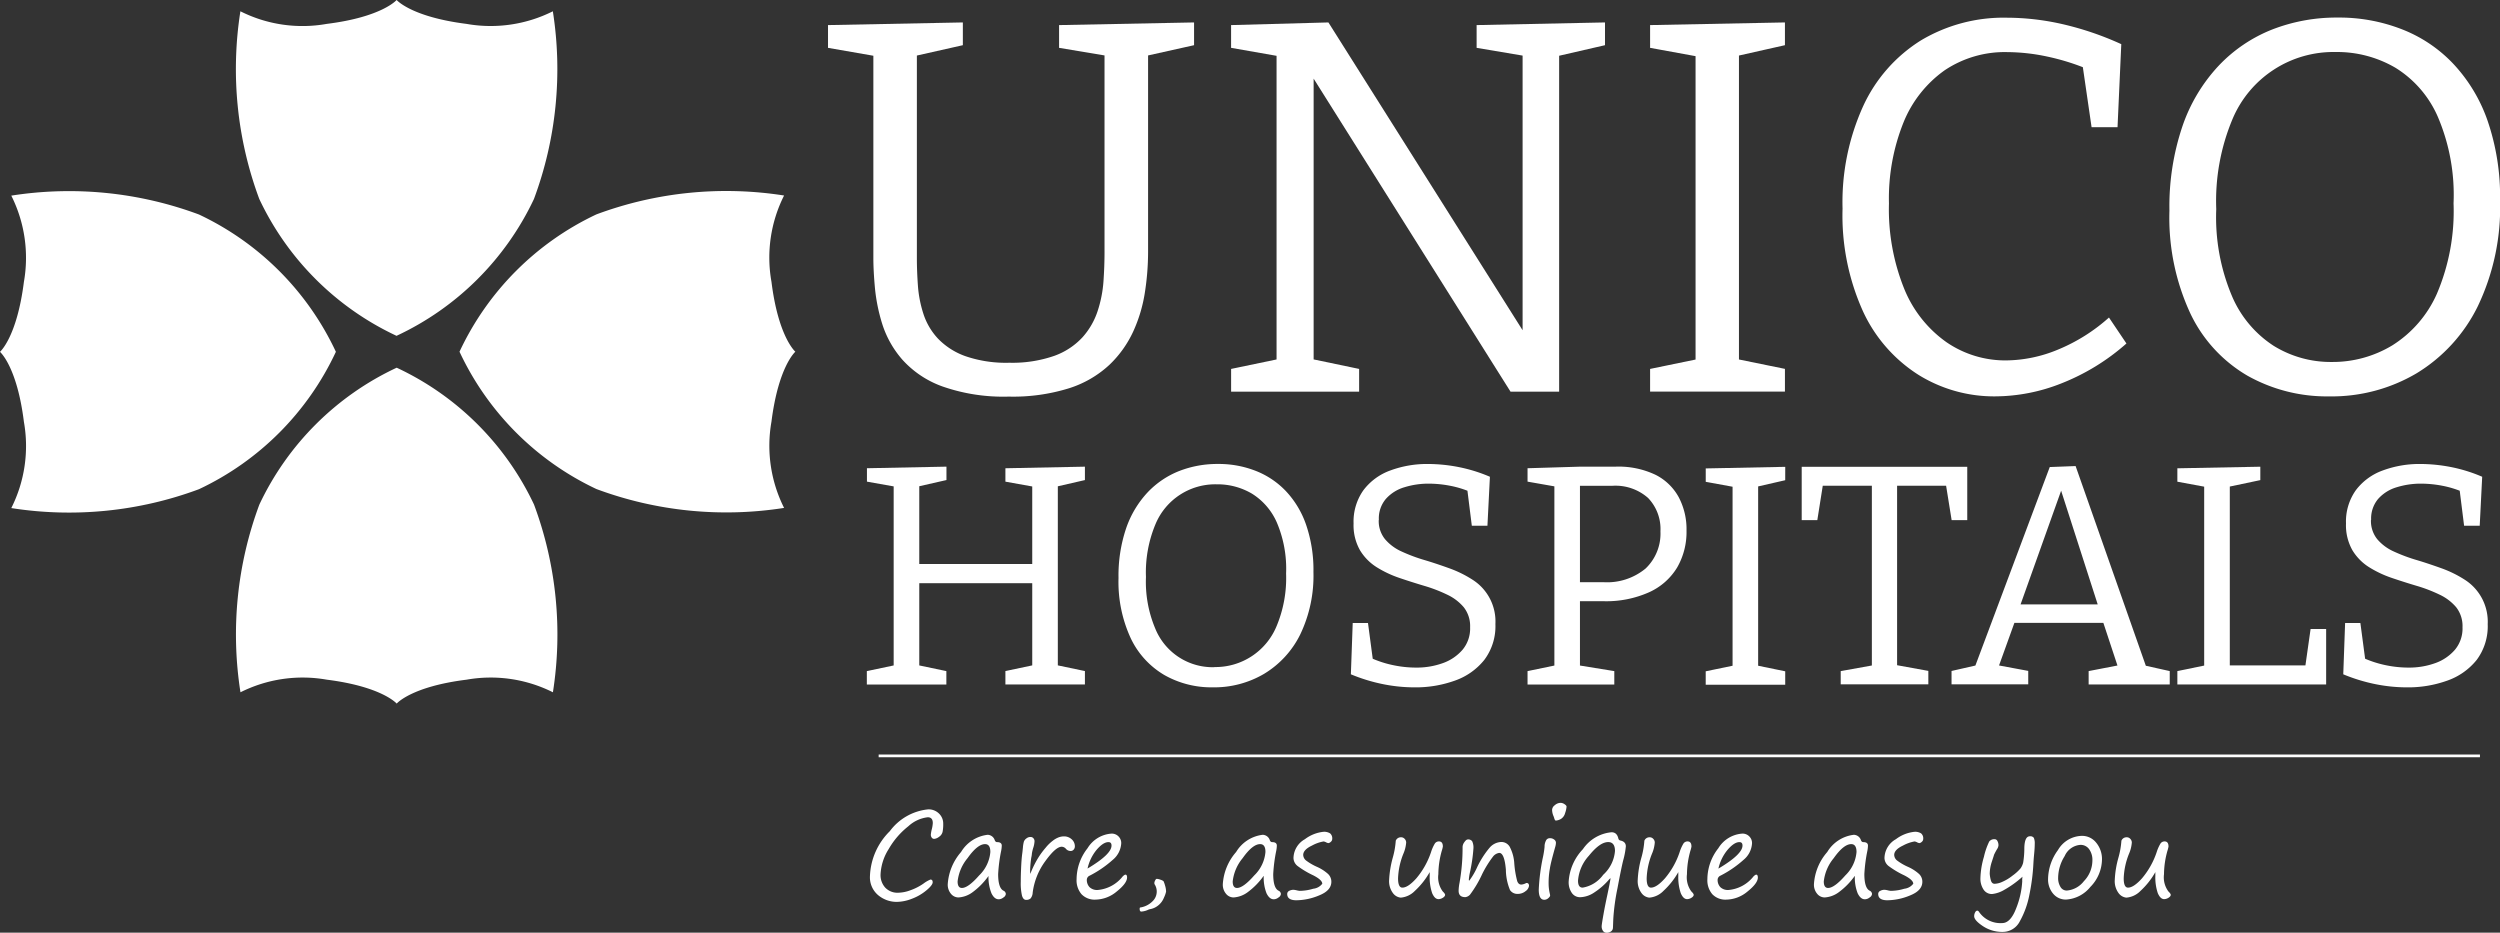
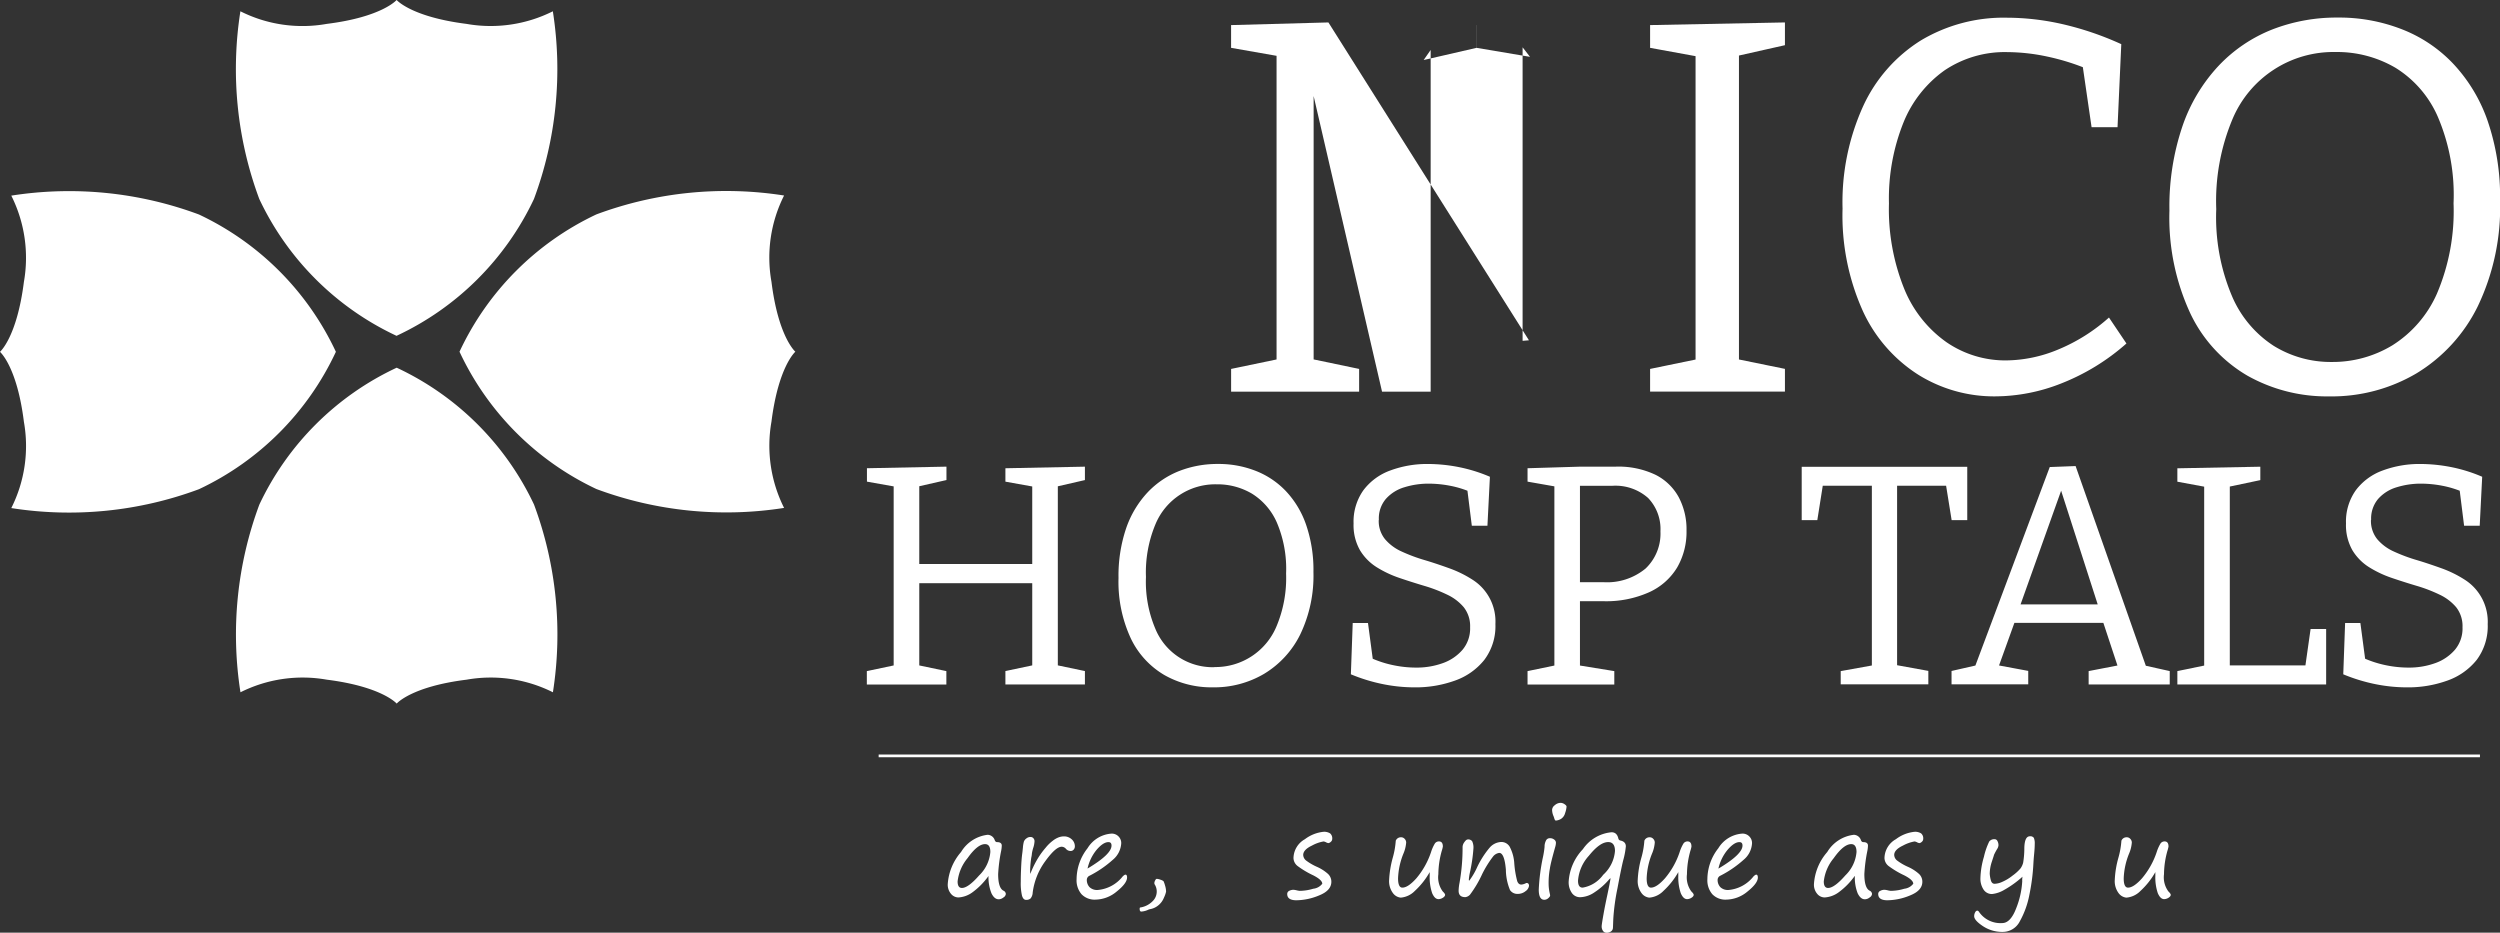
<svg xmlns="http://www.w3.org/2000/svg" id="Logo_-_H_-_White" data-name="Logo - H - White" width="107.218" height="40" viewBox="0 0 107.218 40">
  <rect x="0" y="0" width="107.218" height="40" fill="#333333" stroke="none" />
  <path id="Path_8680" data-name="Path 8680" d="M17.012,14.4A12.231,12.231,0,0,0,22.9,8.534a15.975,15.975,0,0,0,.81-8.05,5.945,5.945,0,0,1-3.7.541c-2.377-.3-3-1.026-3-1.026s-.621.73-3,1.026a5.913,5.913,0,0,1-3.7-.541,15.975,15.975,0,0,0,.81,8.05,12.231,12.231,0,0,0,5.889,5.87Zm-2.608.685A12.231,12.231,0,0,0,8.534,9.2a15.975,15.975,0,0,0-8.05-.81,5.945,5.945,0,0,1,.541,3.7c-.3,2.377-1.026,3-1.026,3s.73.621,1.026,3a5.913,5.913,0,0,1-.541,3.7,15.975,15.975,0,0,0,8.05-.81,12.214,12.214,0,0,0,5.87-5.889Zm2.608.685a12.231,12.231,0,0,0-5.889,5.87,15.975,15.975,0,0,0-.81,8.05,5.945,5.945,0,0,1,3.7-.541c2.377.3,3,1.026,3,1.026s.621-.73,3-1.026a5.945,5.945,0,0,1,3.7.541,15.975,15.975,0,0,0-.81-8.05,12.231,12.231,0,0,0-5.889-5.87Zm17.1-.685s-.73-.621-1.026-3a5.913,5.913,0,0,1,.541-3.7,15.975,15.975,0,0,0-8.05.81,12.231,12.231,0,0,0-5.87,5.889,12.231,12.231,0,0,0,5.87,5.889,15.975,15.975,0,0,0,8.05.81,5.945,5.945,0,0,1-.541-3.7c.3-2.377,1.026-3,1.026-3Z" transform="translate(0 0)" fill="#fff" />
-   <path id="Path_8681" data-name="Path 8681" d="M101.176,94.729c.064,0,.095.038.095.117s-.091.2-.272.348a2.121,2.121,0,0,1-.624.36,1.814,1.814,0,0,1-.651.132,1.235,1.235,0,0,1-.787-.284,1,1,0,0,1-.356-.825,2.853,2.853,0,0,1,.852-1.923,2.332,2.332,0,0,1,1.639-.935.63.63,0,0,1,.473.182.59.59,0,0,1,.178.424,1.7,1.7,0,0,1-.026.352.352.352,0,0,1-.155.22.393.393,0,0,1-.208.087.125.125,0,0,1-.1-.049.205.205,0,0,1-.042-.132,1.449,1.449,0,0,1,.042-.235,1.359,1.359,0,0,0,.042-.261q0-.25-.216-.25a1.482,1.482,0,0,0-.833.386,3.39,3.39,0,0,0-.844.98,2.213,2.213,0,0,0-.348,1.094.8.8,0,0,0,.2.556.722.722,0,0,0,.568.22,1.575,1.575,0,0,0,.515-.106,2.335,2.335,0,0,0,.556-.284,1.3,1.3,0,0,1,.3-.174Z" transform="translate(-61.271 -57.007)" fill="#fff" />
  <path id="Path_8682" data-name="Path 8682" d="M109.148,96.367a3.075,3.075,0,0,1-.674.689,1.128,1.128,0,0,1-.613.231.417.417,0,0,1-.325-.159.606.606,0,0,1-.136-.409,2.329,2.329,0,0,1,.571-1.381,1.542,1.542,0,0,1,1.139-.738.331.331,0,0,1,.307.235c.023.053.053.079.1.079.129,0,.2.049.2.151a1.311,1.311,0,0,1-.023.208,6.724,6.724,0,0,0-.132,1.014c0,.394.076.628.223.708a.165.165,0,0,1,.106.144.2.2,0,0,1-.106.151.325.325,0,0,1-.2.076c-.125,0-.227-.087-.31-.257A1.855,1.855,0,0,1,109.148,96.367ZM109,95q-.324,0-.749.6a1.889,1.889,0,0,0-.428,1c0,.185.061.28.185.28.178,0,.428-.182.742-.541a1.574,1.574,0,0,0,.477-1C109.228,95.111,109.152,95,109,95Z" transform="translate(-66.754 -58.798)" fill="#fff" />
  <path id="Path_8683" data-name="Path 8683" d="M116.067,96.406c.015-.03.034-.068.057-.121a4.064,4.064,0,0,1,.307-.6,3.528,3.528,0,0,1,.307-.413,1.712,1.712,0,0,1,.307-.3.969.969,0,0,1,.25-.144.658.658,0,0,1,.216-.042.483.483,0,0,1,.348.129.4.4,0,0,1,.132.3.209.209,0,0,1-.049.136.166.166,0,0,1-.144.061.257.257,0,0,1-.189-.091.249.249,0,0,0-.182-.091c-.17,0-.4.2-.7.613a2.888,2.888,0,0,0-.545,1.355.424.424,0,0,1-.091.25.275.275,0,0,1-.193.061c-.083,0-.136-.061-.174-.178a2.4,2.4,0,0,1-.053-.6c0-.076,0-.246.011-.5.011-.307.03-.556.057-.742q.006-.045.023-.216a1.427,1.427,0,0,1,.042-.261.293.293,0,0,1,.106-.136.273.273,0,0,1,.17-.064.164.164,0,0,1,.136.057.193.193,0,0,1,.045.121,1.016,1.016,0,0,1-.049.269,1.635,1.635,0,0,0-.064.265.971.971,0,0,1-.027.174,4.622,4.622,0,0,0-.049.553v.155h0Z" transform="translate(-71.893 -58.916)" fill="#fff" />
  <path id="Path_8684" data-name="Path 8684" d="M124.165,96.341c0,.167-.148.367-.439.6a1.448,1.448,0,0,1-.908.352.776.776,0,0,1-.606-.231.914.914,0,0,1-.212-.647,2.163,2.163,0,0,1,.469-1.325,1.309,1.309,0,0,1,1.029-.628.4.4,0,0,1,.3.121.4.4,0,0,1,.117.288.99.99,0,0,1-.367.719,4.669,4.669,0,0,1-.984.674.2.2,0,0,0-.125.17.447.447,0,0,0,.117.325.468.468,0,0,0,.348.121,1.529,1.529,0,0,0,1.071-.579c.053-.053.095-.079.121-.079C124.138,96.22,124.165,96.261,124.165,96.341Zm-1.7-.378q1.033-.613,1.033-.988c0-.1-.045-.148-.132-.148-.151,0-.318.11-.507.329A1.916,1.916,0,0,0,122.469,95.962Z" transform="translate(-75.828 -58.711)" fill="#fff" />
  <path id="Path_8685" data-name="Path 8685" d="M129.165,100.82a.94.94,0,0,0,.583-.318.574.574,0,0,0,.061-.647.145.145,0,0,1-.03-.091.274.274,0,0,1,.034-.106q.034-.068.068-.068a.547.547,0,0,1,.163.038.373.373,0,0,1,.129.064,1.11,1.11,0,0,1,.064.182.947.947,0,0,1,.045.265,1.2,1.2,0,0,1-.091.257.8.8,0,0,1-.25.337.756.756,0,0,1-.3.148.867.867,0,0,0-.106.026.843.843,0,0,1-.314.087c-.049,0-.072-.038-.072-.114a.09.09,0,0,1,.015-.061Z" transform="translate(-80.272 -61.899)" fill="#fff" />
-   <path id="Path_8686" data-name="Path 8686" d="M140.318,96.367a3.075,3.075,0,0,1-.674.689,1.128,1.128,0,0,1-.613.231.417.417,0,0,1-.325-.159.606.606,0,0,1-.136-.409,2.306,2.306,0,0,1,.571-1.381,1.542,1.542,0,0,1,1.139-.738.331.331,0,0,1,.307.235c.023.053.053.079.1.079.129,0,.2.049.2.151a1.312,1.312,0,0,1-.023.208,6.722,6.722,0,0,0-.132,1.014c0,.394.076.628.223.708a.165.165,0,0,1,.106.144.2.2,0,0,1-.106.151.325.325,0,0,1-.2.076c-.125,0-.227-.087-.31-.257a1.854,1.854,0,0,1-.121-.742ZM140.171,95q-.324,0-.749.6a1.889,1.889,0,0,0-.428,1c0,.185.061.28.185.28.178,0,.428-.182.742-.541a1.574,1.574,0,0,0,.477-1C140.4,95.111,140.322,95,140.171,95Z" transform="translate(-86.127 -58.798)" fill="#fff" />
  <path id="Path_8687" data-name="Path 8687" d="M147.372,96.479c0-.106-.129-.227-.39-.36a3.819,3.819,0,0,1-.67-.4.445.445,0,0,1-.174-.341.948.948,0,0,1,.488-.806,1.594,1.594,0,0,1,.795-.318.48.48,0,0,1,.288.068.277.277,0,0,1,.091.235.165.165,0,0,1-.064.129.188.188,0,0,1-.1.053.292.292,0,0,1-.106-.038.37.37,0,0,0-.1-.034,1.585,1.585,0,0,0-.5.178c-.25.117-.375.254-.375.4a.319.319,0,0,0,.132.246,2.379,2.379,0,0,0,.473.272,1.8,1.8,0,0,1,.439.28.455.455,0,0,1,.163.352c0,.25-.17.443-.515.583a2.607,2.607,0,0,1-.984.212c-.265,0-.394-.091-.394-.269a.148.148,0,0,1,.087-.136.4.4,0,0,1,.178-.045.821.821,0,0,1,.14.023.775.775,0,0,0,.132.023,2.041,2.041,0,0,0,.579-.091.557.557,0,0,0,.386-.212Z" transform="translate(-90.664 -58.58)" fill="#fff" />
  <path id="Path_8688" data-name="Path 8688" d="M159.161,96.371a3.3,3.3,0,0,1-.64.81.954.954,0,0,1-.606.288.472.472,0,0,1-.329-.189.86.86,0,0,1-.167-.579,4.377,4.377,0,0,1,.155-.942,3.523,3.523,0,0,0,.129-.73.232.232,0,0,1,.223-.148.2.2,0,0,1,.163.072.228.228,0,0,1,.061.151,1.5,1.5,0,0,1-.121.484,3.106,3.106,0,0,0-.227,1.052c0,.265.061.4.185.4.159,0,.36-.132.6-.4a3.415,3.415,0,0,0,.628-1.12,1.7,1.7,0,0,1,.167-.375.208.208,0,0,1,.174-.087c.11,0,.167.072.167.22a1.121,1.121,0,0,1-.045.178,3.8,3.8,0,0,0-.148,1.01,1.017,1.017,0,0,0,.189.738c.064.061.1.11.1.148s-.034.087-.1.125a.36.36,0,0,1-.178.057c-.114,0-.2-.083-.276-.254a2.1,2.1,0,0,1-.106-.749v-.159Z" transform="translate(-97.843 -58.972)" fill="#fff" />
  <path id="Path_8689" data-name="Path 8689" d="M167.041,95.7a.409.409,0,0,0-.276.167,4.5,4.5,0,0,0-.458.742,4.754,4.754,0,0,1-.522.882.326.326,0,0,1-.2.106c-.193,0-.288-.091-.288-.276a1.926,1.926,0,0,1,.038-.333,8.551,8.551,0,0,0,.132-1.552.369.369,0,0,1,.079-.2c.053-.076.1-.114.151-.114a.208.208,0,0,1,.182.079.635.635,0,0,1,.053.314,6.983,6.983,0,0,1-.148,1.014,2.181,2.181,0,0,0-.049.322c0,.026.008.038.019.038a2.961,2.961,0,0,0,.341-.583,3.874,3.874,0,0,1,.534-.833.693.693,0,0,1,.5-.242.415.415,0,0,1,.356.2,1.744,1.744,0,0,1,.2.73,4.156,4.156,0,0,0,.125.749c.038.1.095.148.174.148A.5.5,0,0,0,168.18,97a.06.06,0,0,1,.03-.011c.068,0,.106.042.106.121a.324.324,0,0,1-.144.227.527.527,0,0,1-.348.121.378.378,0,0,1-.322-.163,2.322,2.322,0,0,1-.178-.878C167.283,95.945,167.189,95.7,167.041,95.7Z" transform="translate(-102.741 -59.121)" fill="#fff" />
  <path id="Path_8690" data-name="Path 8690" d="M174.8,94.466a1.958,1.958,0,0,0,.053.416.306.306,0,0,1,.011.072q0,.045-.079.114a.257.257,0,0,1-.17.068c-.159,0-.238-.144-.238-.435a8.469,8.469,0,0,1,.185-1.419,3.658,3.658,0,0,0,.064-.416.555.555,0,0,1,.057-.261.177.177,0,0,1,.159-.11.292.292,0,0,1,.2.061.169.169,0,0,1,.072.132.74.74,0,0,1-.034.193c-.121.428-.2.738-.227.923A3.4,3.4,0,0,0,174.8,94.466Zm.318-2.725c-.034,0-.061-.038-.079-.11-.008-.023-.015-.049-.026-.076a.7.7,0,0,1-.064-.276.265.265,0,0,1,.117-.2.377.377,0,0,1,.257-.1.312.312,0,0,1,.159.057c.057.038.087.072.087.106a1.024,1.024,0,0,1-.061.272.418.418,0,0,1-.189.261.556.556,0,0,1-.2.064Z" transform="translate(-108.384 -56.547)" fill="#fff" />
  <path id="Path_8691" data-name="Path 8691" d="M179.558,96.282a.245.245,0,0,0-.064.053,2.936,2.936,0,0,1-.651.568,1.132,1.132,0,0,1-.59.193.423.423,0,0,1-.36-.189.8.8,0,0,1-.132-.481,2.212,2.212,0,0,1,.609-1.389,1.672,1.672,0,0,1,1.23-.727c.151,0,.25.087.291.265a.112.112,0,0,0,.095.091q.227.051.227.25a3.347,3.347,0,0,1-.114.6c-.053.212-.136.613-.246,1.2a9.29,9.29,0,0,0-.178,1.306c-.008.189-.011.318-.015.382a.2.2,0,0,1-.083.159.308.308,0,0,1-.185.057.184.184,0,0,1-.159-.079.327.327,0,0,1-.057-.2c0-.049.027-.223.079-.518s.11-.575.167-.84c.068-.322.114-.556.136-.7Zm.189-1.169c0-.254-.1-.382-.291-.382-.238,0-.511.193-.825.583a1.789,1.789,0,0,0-.469,1.071c0,.2.064.3.2.3a1.367,1.367,0,0,0,.878-.549A1.545,1.545,0,0,0,179.747,95.112Z" transform="translate(-110.485 -58.617)" fill="#fff" />
  <path id="Path_8692" data-name="Path 8692" d="M187.331,96.371a3.3,3.3,0,0,1-.64.81.954.954,0,0,1-.606.288.472.472,0,0,1-.329-.189.86.86,0,0,1-.167-.579,4.149,4.149,0,0,1,.155-.942,3.524,3.524,0,0,0,.129-.73.232.232,0,0,1,.223-.148.2.2,0,0,1,.163.072.228.228,0,0,1,.061.151,1.5,1.5,0,0,1-.121.484,3.107,3.107,0,0,0-.227,1.052c0,.265.061.4.185.4.159,0,.36-.132.6-.4a3.416,3.416,0,0,0,.628-1.12,1.7,1.7,0,0,1,.167-.375.208.208,0,0,1,.174-.087c.11,0,.167.072.167.22a1.121,1.121,0,0,1-.045.178,3.794,3.794,0,0,0-.148,1.01,1.017,1.017,0,0,0,.189.738c.064.061.1.11.1.148s-.034.087-.1.125a.36.36,0,0,1-.178.057c-.114,0-.2-.083-.276-.254a2.1,2.1,0,0,1-.106-.749v-.159Z" transform="translate(-115.351 -58.972)" fill="#fff" />
  <path id="Path_8693" data-name="Path 8693" d="M195.645,96.341c0,.167-.148.367-.439.6a1.449,1.449,0,0,1-.908.352.776.776,0,0,1-.606-.231.914.914,0,0,1-.212-.647,2.163,2.163,0,0,1,.469-1.325,1.309,1.309,0,0,1,1.029-.628.4.4,0,0,1,.3.121.4.4,0,0,1,.117.288.99.99,0,0,1-.367.719,4.669,4.669,0,0,1-.984.674.2.2,0,0,0-.125.17.447.447,0,0,0,.117.325.468.468,0,0,0,.348.121,1.529,1.529,0,0,0,1.071-.579c.053-.053.095-.079.121-.079.042,0,.068.042.068.121Zm-1.692-.378q1.033-.613,1.033-.988c0-.1-.045-.148-.132-.148-.151,0-.318.11-.507.329A1.916,1.916,0,0,0,193.953,95.962Z" transform="translate(-120.255 -58.711)" fill="#fff" />
  <path id="Path_8694" data-name="Path 8694" d="M207.3,96.367a3.076,3.076,0,0,1-.674.689,1.128,1.128,0,0,1-.613.231.417.417,0,0,1-.325-.159.606.606,0,0,1-.136-.409,2.306,2.306,0,0,1,.571-1.381,1.542,1.542,0,0,1,1.139-.738.331.331,0,0,1,.307.235c.023.053.053.079.1.079.129,0,.2.049.2.151a1.311,1.311,0,0,1-.023.208,6.723,6.723,0,0,0-.132,1.014c0,.394.076.628.223.708a.165.165,0,0,1,.106.144.2.2,0,0,1-.106.151.325.325,0,0,1-.2.076c-.125,0-.227-.087-.31-.257a1.854,1.854,0,0,1-.121-.742ZM207.151,95q-.324,0-.749.6a1.889,1.889,0,0,0-.428,1c0,.185.061.28.185.28.178,0,.428-.182.742-.541a1.574,1.574,0,0,0,.477-1C207.378,95.111,207.3,95,207.151,95Z" transform="translate(-127.757 -58.798)" fill="#fff" />
  <path id="Path_8695" data-name="Path 8695" d="M214.342,96.479c0-.106-.129-.227-.39-.36a3.818,3.818,0,0,1-.67-.4.445.445,0,0,1-.174-.341.948.948,0,0,1,.488-.806,1.594,1.594,0,0,1,.795-.318.48.48,0,0,1,.288.068.277.277,0,0,1,.091.235.165.165,0,0,1-.064.129.188.188,0,0,1-.1.053.293.293,0,0,1-.106-.038.37.37,0,0,0-.1-.034,1.617,1.617,0,0,0-.5.178c-.25.117-.375.254-.375.4a.319.319,0,0,0,.132.246,2.381,2.381,0,0,0,.473.272,1.8,1.8,0,0,1,.439.28.455.455,0,0,1,.163.352c0,.25-.17.443-.515.583a2.607,2.607,0,0,1-.984.212c-.265,0-.394-.091-.394-.269a.145.145,0,0,1,.091-.136.388.388,0,0,1,.178-.045.821.821,0,0,1,.14.023.774.774,0,0,0,.132.023,2.041,2.041,0,0,0,.579-.091.556.556,0,0,0,.382-.212Z" transform="translate(-132.288 -58.58)" fill="#fff" />
  <path id="Path_8696" data-name="Path 8696" d="M225.794,96.487a4.3,4.3,0,0,1-.787.568,1.289,1.289,0,0,1-.522.178.421.421,0,0,1-.371-.2.84.84,0,0,1-.129-.469,3.566,3.566,0,0,1,.151-.927,3,3,0,0,1,.227-.655.274.274,0,0,1,.238-.1.132.132,0,0,1,.114.079.36.36,0,0,1,.045.182.337.337,0,0,1-.057.159,2.584,2.584,0,0,0-.136.254c0,.015-.034.114-.095.3a1.7,1.7,0,0,0-.087.507,1.33,1.33,0,0,0,.042.257c.026.117.083.174.167.174a.839.839,0,0,0,.329-.083,1.945,1.945,0,0,0,.443-.269,1.892,1.892,0,0,0,.333-.3.69.69,0,0,0,.121-.261,3.87,3.87,0,0,0,.049-.636c.011-.325.087-.488.238-.488a.182.182,0,0,1,.17.068.605.605,0,0,1,.038.265c0,.106-.008.242-.023.4-.019.2-.03.348-.034.435a8.7,8.7,0,0,1-.174,1.347,3.762,3.762,0,0,1-.409,1.132.821.821,0,0,1-.738.454,1.488,1.488,0,0,1-.848-.25c-.25-.167-.371-.307-.371-.424a.35.35,0,0,1,.038-.159c.027-.053.057-.079.1-.079.019,0,.042.015.064.045a1.113,1.113,0,0,0,1,.488c.235,0,.435-.208.594-.621a3.7,3.7,0,0,0,.265-1.166.931.931,0,0,1,.011-.2Z" transform="translate(-139.051 -58.891)" fill="#fff" />
-   <path id="Path_8697" data-name="Path 8697" d="M232.858,97.452a.7.7,0,0,1-.553-.254.938.938,0,0,1-.216-.628,2.153,2.153,0,0,1,.424-1.241,1.218,1.218,0,0,1,1.014-.609.771.771,0,0,1,.632.3,1.1,1.1,0,0,1,.242.715,1.709,1.709,0,0,1-.5,1.177A1.45,1.45,0,0,1,232.858,97.452Zm-.337-.942a.717.717,0,0,0,.1.4.307.307,0,0,0,.272.155,1.029,1.029,0,0,0,.73-.4,1.286,1.286,0,0,0,.367-.886.786.786,0,0,0-.14-.488.446.446,0,0,0-.375-.185.8.8,0,0,0-.674.481A1.785,1.785,0,0,0,232.521,96.51Z" transform="translate(-144.253 -58.872)" fill="#fff" />
  <path id="Path_8698" data-name="Path 8698" d="M241.391,96.371a3.3,3.3,0,0,1-.64.81.954.954,0,0,1-.606.288.472.472,0,0,1-.329-.189.86.86,0,0,1-.167-.579,4.149,4.149,0,0,1,.155-.942,3.524,3.524,0,0,0,.129-.73.232.232,0,0,1,.223-.148.2.2,0,0,1,.163.072.228.228,0,0,1,.061.151,1.5,1.5,0,0,1-.121.484,3.107,3.107,0,0,0-.227,1.052c0,.265.061.4.185.4.159,0,.36-.132.6-.4a3.415,3.415,0,0,0,.628-1.12,1.7,1.7,0,0,1,.167-.375.208.208,0,0,1,.174-.087c.11,0,.167.072.167.22a1.121,1.121,0,0,1-.045.178,3.8,3.8,0,0,0-.148,1.01,1.017,1.017,0,0,0,.189.738c.064.061.1.11.1.148s-.034.087-.1.125a.36.36,0,0,1-.178.057c-.114,0-.2-.083-.276-.254a2.1,2.1,0,0,1-.106-.749v-.159Z" transform="translate(-148.952 -58.972)" fill="#fff" />
  <rect id="Rectangle_6272" data-name="Rectangle 6272" width="68.675" height="0.117" transform="translate(37.683 32.359)" fill="#fff" />
-   <path id="Path_8699" data-name="Path 8699" d="M103.746,2.654l5.783-.114v.976l-2.244.5.272-.477v8.848a11.344,11.344,0,0,1-.136,1.726,6.34,6.34,0,0,1-.5,1.68,4.687,4.687,0,0,1-1.022,1.431,4.563,4.563,0,0,1-1.714,1,8.054,8.054,0,0,1-2.6.363,7.9,7.9,0,0,1-2.835-.431,4.234,4.234,0,0,1-1.726-1.147,4.281,4.281,0,0,1-.863-1.521,7.578,7.578,0,0,1-.318-1.555q-.068-.749-.068-1.294v-9.1l.272.477L93.83,3.63V2.654l5.783-.114v.976l-2.222.5.25-.477v9.1q0,.568.045,1.192a5.081,5.081,0,0,0,.238,1.215,2.833,2.833,0,0,0,.624,1.056,3.06,3.06,0,0,0,1.169.749,5.344,5.344,0,0,0,1.892.284,5.464,5.464,0,0,0,1.938-.3,3.043,3.043,0,0,0,1.2-.795,3.161,3.161,0,0,0,.647-1.124,5.256,5.256,0,0,0,.25-1.272q.045-.647.045-1.26V3.539l.227.454-2.176-.363V2.654h0Z" transform="translate(-58.319 -1.578)" fill="#fff" />
-   <path id="Path_8700" data-name="Path 8700" d="M150.035,2.654l5.51-.114v.976l-2.267.522.3-.431V18.375h-2.085L142.776,4.516l.273-.023V17.33l-.341-.409L145,17.4v.976H139.51V17.4l2.29-.477-.341.409V3.607l.25.409-2.2-.386V2.654l4.174-.114,8.6,13.632-.272.023V3.607l.318.409-2.29-.386V2.654h0Z" transform="translate(-86.711 -1.578)" fill="#fff" />
+   <path id="Path_8700" data-name="Path 8700" d="M150.035,2.654v.976l-2.267.522.3-.431V18.375h-2.085L142.776,4.516l.273-.023V17.33l-.341-.409L145,17.4v.976H139.51V17.4l2.29-.477-.341.409V3.607l.25.409-2.2-.386V2.654l4.174-.114,8.6,13.632-.272.023V3.607l.318.409-2.29-.386V2.654h0Z" transform="translate(-86.711 -1.578)" fill="#fff" />
  <path id="Path_8701" data-name="Path 8701" d="M192.773,3.516l-2.222.5.25-.318V17.262l-.25-.318,2.222.454v.976H186.99V17.4l2.2-.454-.25.318V3.7l.3.341L186.99,3.63V2.654l5.783-.114Z" transform="translate(-116.222 -1.578)" fill="#fff" />
  <path id="Path_8702" data-name="Path 8702" d="M215.355,18.243a6.146,6.146,0,0,1-3.312-.931,6.393,6.393,0,0,1-2.369-2.721,9.982,9.982,0,0,1-.874-4.4,9.963,9.963,0,0,1,.886-4.4,6.537,6.537,0,0,1,2.471-2.812,6.915,6.915,0,0,1,3.7-.976,10.822,10.822,0,0,1,2.358.272,13.165,13.165,0,0,1,2.539.863L220.593,6.7H219.48l-.409-2.812.341.363a9.885,9.885,0,0,0-1.824-.579,8.376,8.376,0,0,0-1.714-.193,4.628,4.628,0,0,0-2.7.783,5.07,5.07,0,0,0-1.76,2.233,8.749,8.749,0,0,0-.624,3.47,9.117,9.117,0,0,0,.659,3.675,5.182,5.182,0,0,0,1.805,2.278,4.461,4.461,0,0,0,2.574.783,5.915,5.915,0,0,0,2.188-.454,7.619,7.619,0,0,0,2.21-1.385l.749,1.113a9.384,9.384,0,0,1-2.789,1.711A7.768,7.768,0,0,1,215.355,18.243Z" transform="translate(-129.778 -1.244)" fill="#fff" />
  <path id="Path_8703" data-name="Path 8703" d="M252.69,18.243a6.95,6.95,0,0,1-3.5-.886,6.127,6.127,0,0,1-2.449-2.664,9.75,9.75,0,0,1-.9-4.413,10.721,10.721,0,0,1,.556-3.618,7.2,7.2,0,0,1,1.555-2.6,6.393,6.393,0,0,1,2.3-1.555,7.607,7.607,0,0,1,2.8-.511,7.4,7.4,0,0,1,2.721.488A6.051,6.051,0,0,1,258,3.964a6.852,6.852,0,0,1,1.487,2.46,10.046,10.046,0,0,1,.534,3.425,9.831,9.831,0,0,1-.965,4.549,6.934,6.934,0,0,1-2.619,2.857A7.155,7.155,0,0,1,252.69,18.243Zm.114-1.476a4.938,4.938,0,0,0,2.6-.715,5,5,0,0,0,1.907-2.21,9.035,9.035,0,0,0,.715-3.879,8.52,8.52,0,0,0-.67-3.7,4.646,4.646,0,0,0-1.813-2.108,4.946,4.946,0,0,0-2.574-.681,4.695,4.695,0,0,0-4.42,2.869,9.083,9.083,0,0,0-.7,3.868,8.677,8.677,0,0,0,.67,3.72,4.755,4.755,0,0,0,1.79,2.142A4.652,4.652,0,0,0,252.8,16.767Z" transform="translate(-152.8 -1.243)" fill="#fff" />
  <path id="Path_8704" data-name="Path 8704" d="M98.23,62.224v-.575l1.325-.28-.174.242v-8.1l.216.254-1.362-.242v-.575l3.41-.068v.575l-1.351.307.185-.254v3.747l-.2-.2h5.245l-.2.2V53.512l.2.254-1.351-.242v-.575l3.41-.068v.575l-1.336.307.174-.254v8.1l-.174-.242,1.336.28v.575h-3.41v-.575l1.325-.28-.174.242V57.69l.2.189h-5.245l.2-.189v3.921l-.174-.242,1.336.28v.575H98.23Z" transform="translate(-61.054 -32.867)" fill="#fff" />
  <path id="Path_8705" data-name="Path 8705" d="M130.792,62.153a4.09,4.09,0,0,1-2.066-.522,3.629,3.629,0,0,1-1.446-1.571,5.759,5.759,0,0,1-.53-2.6,6.323,6.323,0,0,1,.329-2.135A4.286,4.286,0,0,1,128,53.789a3.769,3.769,0,0,1,1.359-.916,4.506,4.506,0,0,1,1.654-.3,4.336,4.336,0,0,1,1.6.288,3.58,3.58,0,0,1,1.309.87,4,4,0,0,1,.874,1.453,5.965,5.965,0,0,1,.314,2.021,5.82,5.82,0,0,1-.568,2.683A4.069,4.069,0,0,1,133,61.57,4.207,4.207,0,0,1,130.792,62.153Zm.068-.87a2.837,2.837,0,0,0,2.657-1.726,5.35,5.35,0,0,0,.42-2.286,5.057,5.057,0,0,0-.394-2.18,2.756,2.756,0,0,0-1.071-1.245,2.907,2.907,0,0,0-1.518-.4,2.776,2.776,0,0,0-2.611,1.692,5.358,5.358,0,0,0-.416,2.282,5.155,5.155,0,0,0,.394,2.2,2.658,2.658,0,0,0,2.539,1.669Z" transform="translate(-78.78 -32.675)" fill="#fff" />
  <path id="Path_8706" data-name="Path 8706" d="M154.276,54.982a1.227,1.227,0,0,0,.269.829,2.008,2.008,0,0,0,.715.53,7.107,7.107,0,0,0,.984.367c.356.106.715.227,1.071.356a4.883,4.883,0,0,1,.976.481,2.121,2.121,0,0,1,.988,1.907,2.4,2.4,0,0,1-.477,1.537,2.8,2.8,0,0,1-1.264.889,4.974,4.974,0,0,1-1.726.288,6.835,6.835,0,0,1-1.366-.14,7.389,7.389,0,0,1-1.366-.42l.079-2.2h.655l.227,1.711-.132-.227a4.545,4.545,0,0,0,.976.322,4.781,4.781,0,0,0,.992.106,3.291,3.291,0,0,0,1.151-.193,1.987,1.987,0,0,0,.844-.575,1.423,1.423,0,0,0,.322-.958,1.309,1.309,0,0,0-.273-.863,2.1,2.1,0,0,0-.715-.541,6.4,6.4,0,0,0-.976-.375c-.356-.106-.715-.22-1.071-.341a4.641,4.641,0,0,1-.976-.462,2.2,2.2,0,0,1-.715-.73,2.175,2.175,0,0,1-.272-1.143,2.325,2.325,0,0,1,.42-1.423,2.511,2.511,0,0,1,1.151-.848,4.531,4.531,0,0,1,1.627-.28,6.954,6.954,0,0,1,1.309.132,6.682,6.682,0,0,1,1.34.416l-.106,2.1h-.67l-.2-1.6.159.159a4.331,4.331,0,0,0-.87-.269,4.9,4.9,0,0,0-.935-.095,3.5,3.5,0,0,0-1.045.155,1.711,1.711,0,0,0-.795.5,1.285,1.285,0,0,0-.3.9Z" transform="translate(-95.145 -32.687)" fill="#fff" />
  <path id="Path_8707" data-name="Path 8707" d="M176.351,58.658h-1.245l.242-.2v3.156l-.185-.227,1.658.269v.575H173.1v-.575l1.351-.28-.2.242v-8.1l.227.254-1.378-.242v-.575l2.275-.068h1.51a3.688,3.688,0,0,1,1.7.348,2.313,2.313,0,0,1,1,.965,2.937,2.937,0,0,1,.333,1.431,3.04,3.04,0,0,1-.4,1.578,2.7,2.7,0,0,1-1.2,1.063A4.5,4.5,0,0,1,176.351,58.658Zm.375-4.95h-1.578l.2-.2v4.534l-.242-.2h1.245a2.585,2.585,0,0,0,1.813-.587,2.067,2.067,0,0,0,.636-1.593,1.922,1.922,0,0,0-.53-1.431,2.106,2.106,0,0,0-1.544-.522Z" transform="translate(-107.588 -32.874)" fill="#fff" />
-   <path id="Path_8708" data-name="Path 8708" d="M196.7,53.469l-1.309.3.148-.189v8l-.148-.185,1.309.269v.575h-3.41v-.575l1.3-.269-.148.185v-8l.174.2-1.325-.242v-.575l3.41-.068Z" transform="translate(-120.137 -32.874)" fill="#fff" />
  <path id="Path_8709" data-name="Path 8709" d="M205.843,62.237v-.575l1.552-.28-.216.3V53.513l.242.2H204.84l.269-.227-.269,1.7h-.67V52.9h7.1v2.286h-.67l-.269-1.673.269.2h-2.581l.242-.2v8.16l-.2-.3,1.54.28v.575h-3.762Z" transform="translate(-126.9 -32.88)" fill="#fff" />
  <path id="Path_8710" data-name="Path 8710" d="M229.559,61.594l-.307-.269,1.256.28v.575h-3.478v-.575l1.393-.269-.106.185-.708-2.142.2.159h-4.095l.189-.159-.761,2.112-.068-.148,1.366.254v.575H221.15V61.6l1.23-.28-.28.242,3.262-8.708,1.109-.042Zm-5.51-2.676-.106-.174H227.6l-.121.189-1.752-5.446.254.015Z" transform="translate(-137.454 -32.824)" fill="#fff" />
  <path id="Path_8711" data-name="Path 8711" d="M252.451,59.85h.67V62.23H246.74v-.575l1.309-.269-.159.227v-8.08l.159.242-1.309-.242v-.575l3.558-.068v.575l-1.457.307.148-.242v8.08l-.2-.2h3.6l-.185.2.25-1.76Z" transform="translate(-153.359 -32.874)" fill="#fff" />
  <path id="Path_8712" data-name="Path 8712" d="M266.728,54.982a1.247,1.247,0,0,0,.269.829,2.008,2.008,0,0,0,.715.53,7.106,7.106,0,0,0,.984.367c.356.106.711.227,1.071.356a4.884,4.884,0,0,1,.976.481,2.134,2.134,0,0,1,.992,1.907,2.416,2.416,0,0,1-.473,1.537,2.8,2.8,0,0,1-1.264.889,4.974,4.974,0,0,1-1.726.288,6.834,6.834,0,0,1-1.366-.14,7.389,7.389,0,0,1-1.366-.42l.079-2.2h.655l.227,1.711-.132-.227a4.614,4.614,0,0,0,.976.322,4.781,4.781,0,0,0,.992.106,3.291,3.291,0,0,0,1.151-.193,1.987,1.987,0,0,0,.844-.575,1.423,1.423,0,0,0,.322-.958,1.309,1.309,0,0,0-.272-.863,2.1,2.1,0,0,0-.715-.541,6.4,6.4,0,0,0-.976-.375c-.356-.106-.715-.22-1.071-.341a4.641,4.641,0,0,1-.976-.462,2.2,2.2,0,0,1-.715-.73,2.175,2.175,0,0,1-.272-1.143,2.325,2.325,0,0,1,.42-1.423,2.512,2.512,0,0,1,1.151-.848,4.525,4.525,0,0,1,1.624-.28,6.954,6.954,0,0,1,1.31.132,6.573,6.573,0,0,1,1.336.416l-.106,2.1h-.67l-.2-1.6.159.159a4.331,4.331,0,0,0-.87-.269,4.9,4.9,0,0,0-.935-.095,3.5,3.5,0,0,0-1.045.155,1.711,1.711,0,0,0-.795.5,1.3,1.3,0,0,0-.3.9Z" transform="translate(-165.044 -32.687)" fill="#fff" />
</svg>